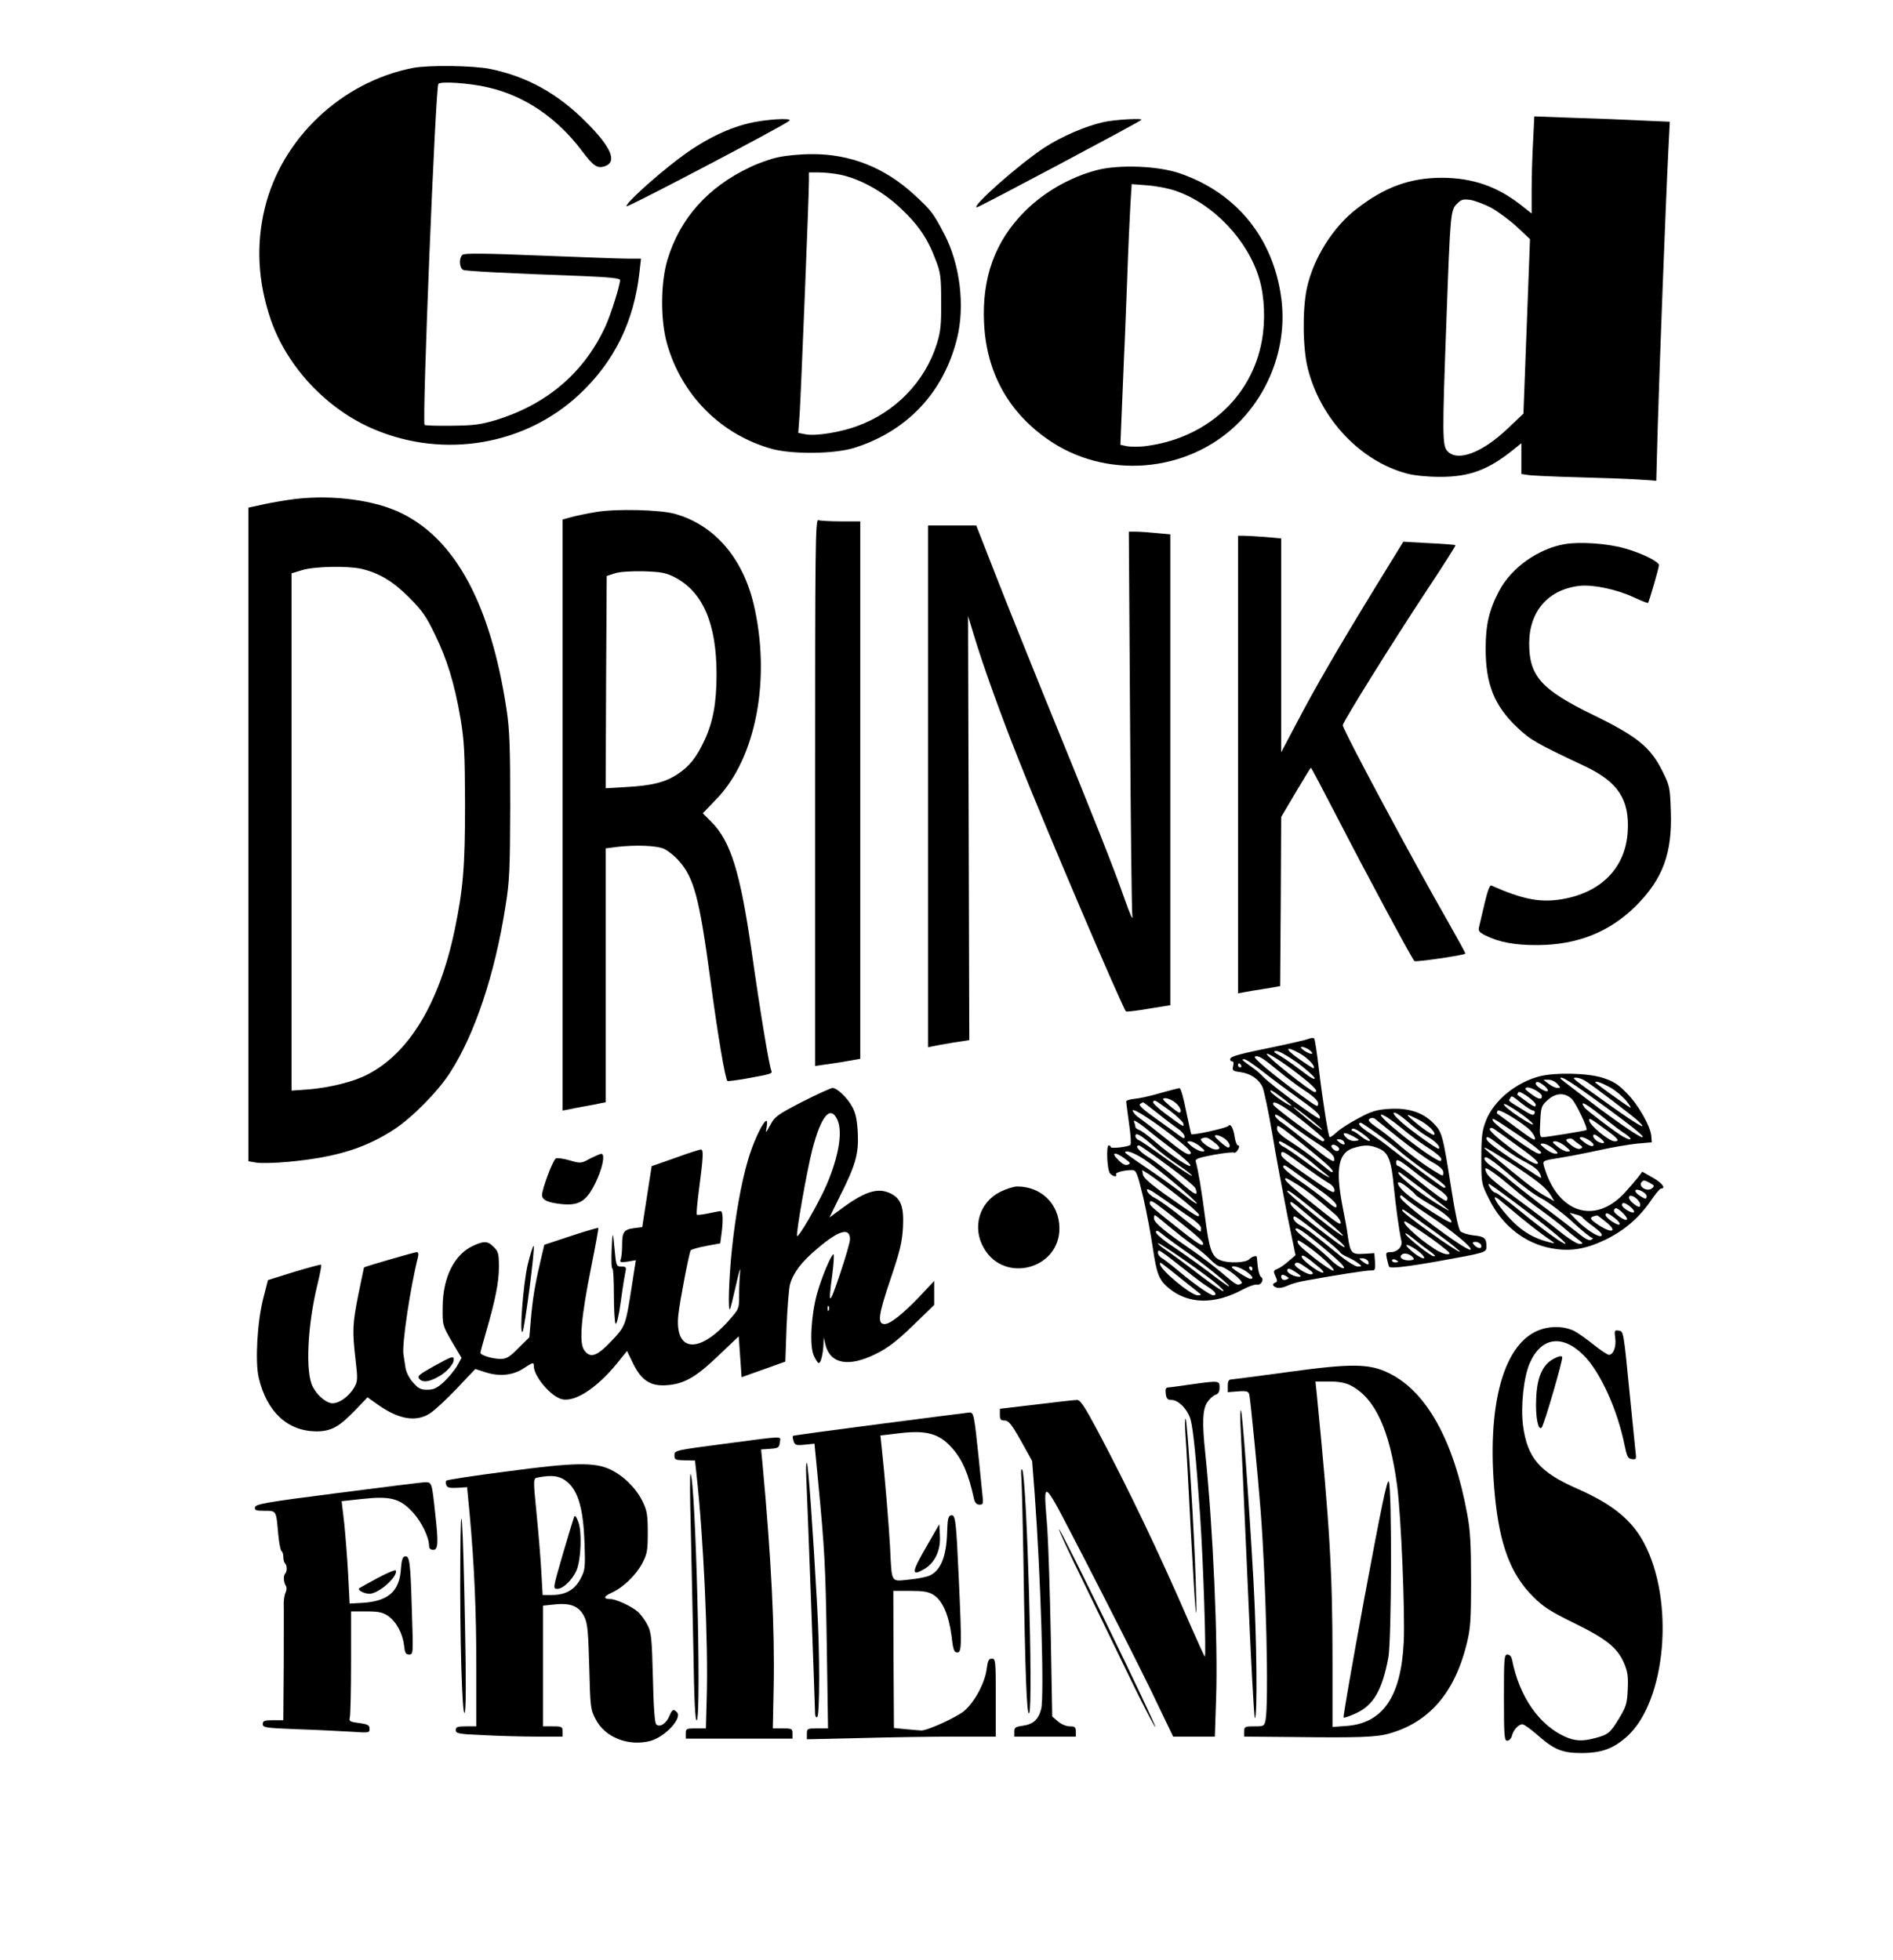
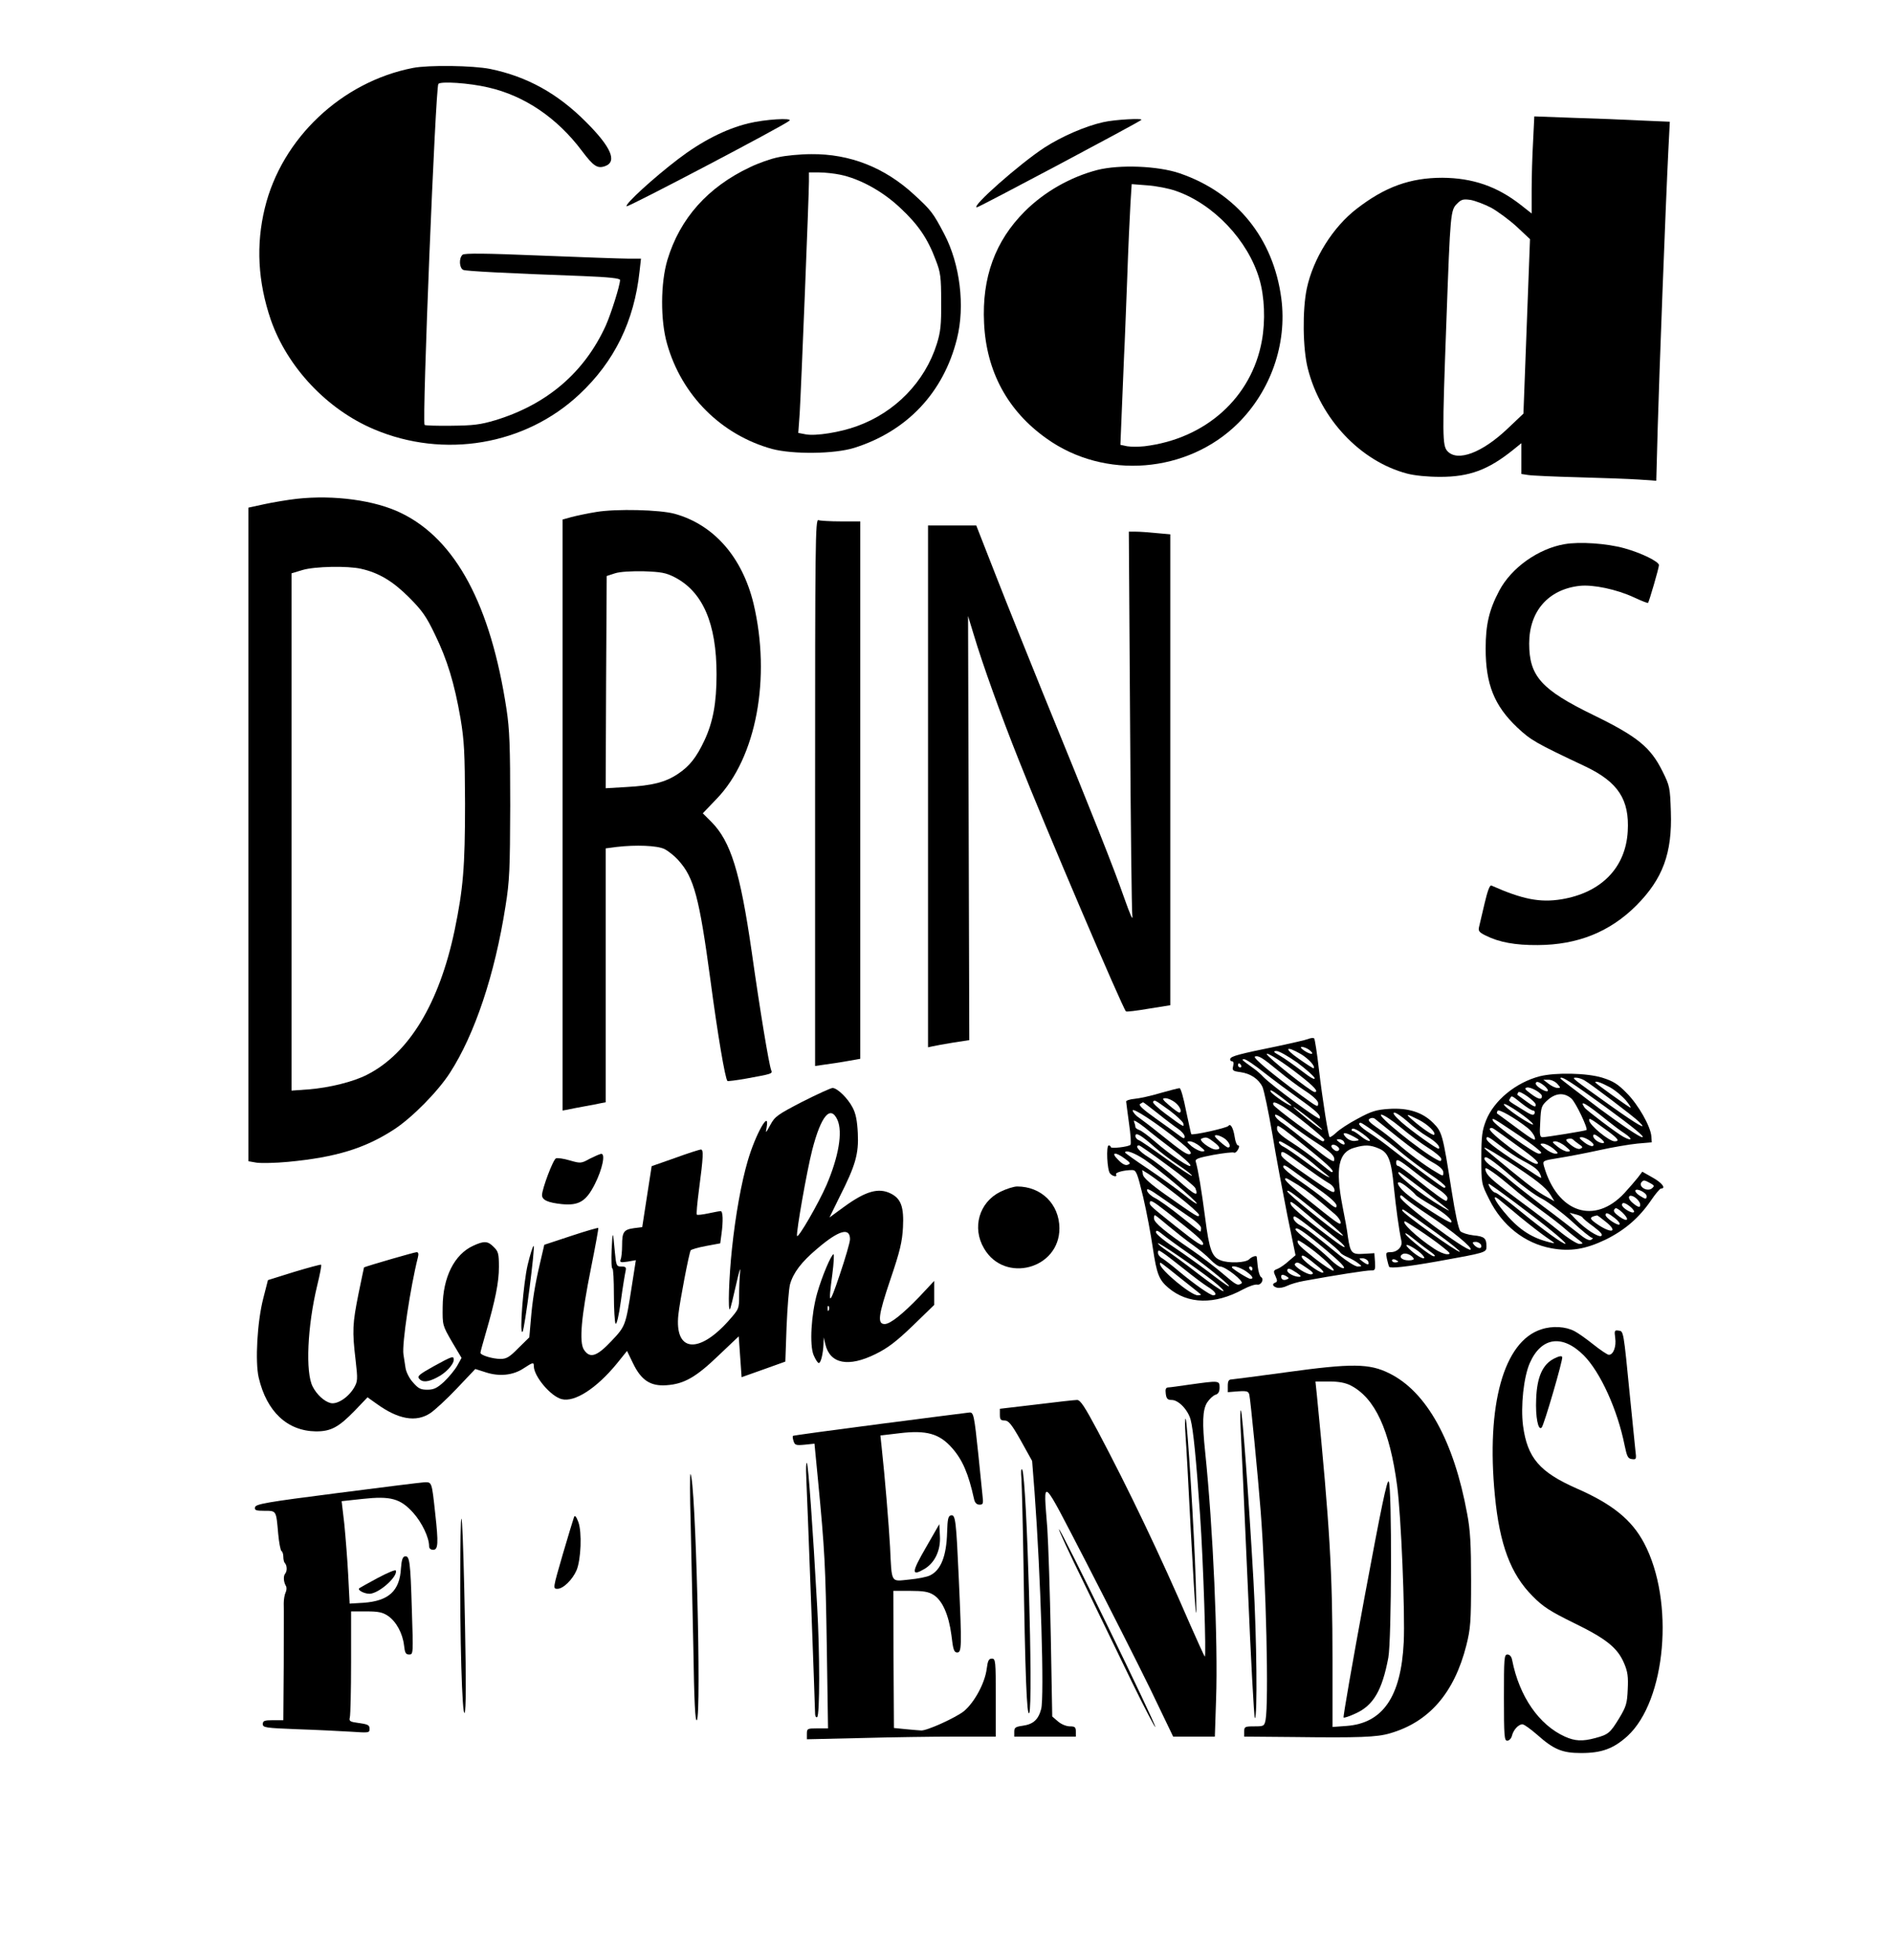
<svg xmlns="http://www.w3.org/2000/svg" version="1.0" width="922pt" height="955pt" viewBox="0 0 922 955" preserveAspectRatio="xMidYMid meet">
  <g transform="translate(0,955) scale(0.1,-0.1)" fill="#000000" stroke="none">
    <path d="M2011 9219 c-348 -68 -639 -344 -721 -682 -44 -180 -34 -360 29 -545 80 -230 273 -436 502 -533 341 -145 737 -78 1001 170 171 160 267 357 293 599 l7 62 -64 0 c-34 0 -227 7 -427 15 -266 11 -368 12 -378 4 -19 -17 -16 -66 4 -74 17 -6 204 -16 586 -30 124 -5 177 -11 177 -19 0 -26 -43 -162 -69 -221 -104 -229 -286 -385 -538 -462 -74 -22 -108 -26 -215 -27 -69 -1 -128 1 -130 4 -13 16 53 1638 67 1661 9 14 150 5 243 -17 176 -40 336 -148 457 -310 56 -74 75 -87 113 -73 59 22 28 93 -93 214 -139 140 -288 222 -467 259 -84 17 -300 20 -377 5z" />
    <path d="M7467 8860 c-4 -68 -7 -174 -7 -237 l0 -113 -52 41 c-116 91 -235 132 -383 133 -156 0 -279 -44 -417 -151 -116 -89 -212 -243 -243 -388 -22 -104 -20 -294 5 -391 62 -245 256 -451 483 -511 38 -10 101 -16 162 -16 142 0 233 34 353 130 l42 34 0 -75 0 -75 33 -5 c17 -3 127 -8 242 -11 116 -3 249 -8 296 -11 l86 -6 7 258 c7 249 38 1074 52 1355 l7 136 -139 6 c-77 4 -225 10 -330 13 l-191 7 -6 -123z m-204 -322 c32 -18 88 -59 124 -92 l65 -61 -16 -425 -16 -425 -77 -73 c-124 -118 -244 -163 -293 -110 -25 27 -26 72 -5 638 19 526 20 536 52 568 21 21 30 23 66 18 22 -4 67 -21 100 -38z" />
    <path d="M3645 8949 c-111 -27 -228 -87 -342 -174 -118 -90 -261 -220 -251 -230 6 -6 768 394 793 417 17 15 -119 7 -200 -13z" />
    <path d="M5374 8955 c-86 -19 -202 -69 -287 -124 -121 -79 -361 -291 -329 -291 10 0 789 414 801 426 10 9 -128 2 -185 -11z" />
    <path d="M3791 8784 c-36 -7 -98 -29 -139 -49 -205 -97 -340 -249 -401 -450 -34 -113 -35 -295 -2 -410 71 -251 263 -443 511 -512 102 -27 303 -25 400 5 258 81 436 270 501 532 40 159 15 363 -62 510 -54 103 -64 116 -147 192 -143 132 -313 199 -501 197 -53 0 -125 -7 -160 -15z m301 -85 c97 -20 209 -82 294 -163 86 -80 133 -149 172 -254 23 -59 26 -82 26 -202 1 -113 -3 -147 -21 -205 -58 -185 -203 -334 -389 -401 -81 -30 -201 -49 -249 -40 l-37 7 7 97 c7 114 45 1062 45 1127 l0 45 50 0 c27 0 73 -5 102 -11z" />
    <path d="M5345 8722 c-131 -34 -258 -106 -354 -202 -144 -144 -209 -322 -198 -544 11 -236 115 -428 304 -562 283 -203 688 -170 934 75 159 159 238 386 210 605 -38 295 -218 517 -496 612 -106 36 -292 43 -400 16z m382 -102 c183 -63 352 -241 407 -430 25 -85 30 -202 12 -300 -50 -277 -274 -478 -572 -514 -28 -3 -65 -3 -84 0 l-33 7 7 171 c4 94 9 214 11 266 3 52 9 219 15 370 5 151 13 317 16 369 l6 94 77 -6 c42 -3 104 -15 138 -27z" />
    <path d="M1445 7120 c-44 -5 -115 -17 -157 -26 l-78 -17 0 -1592 0 -1592 40 -7 c22 -3 91 -2 153 4 233 22 376 66 518 159 87 57 212 184 270 274 121 187 219 479 271 812 20 124 22 180 23 490 0 289 -3 371 -18 470 -77 507 -247 826 -512 955 -127 63 -329 90 -510 70z m314 -341 c85 -19 154 -60 232 -138 64 -64 85 -93 127 -181 60 -123 95 -237 125 -410 18 -108 21 -164 22 -415 0 -309 -9 -415 -51 -618 -75 -356 -223 -600 -427 -703 -66 -34 -183 -63 -284 -71 l-83 -6 0 1260 0 1260 53 16 c60 18 221 21 286 6z" />
    <path d="M2905 7056 c-44 -7 -99 -19 -122 -25 l-43 -12 0 -1440 0 -1439 23 4 c12 3 49 10 82 16 33 6 70 13 83 16 l22 4 0 619 0 618 53 7 c95 11 197 7 233 -10 18 -9 50 -34 69 -56 75 -83 101 -180 155 -581 36 -271 72 -482 83 -493 2 -2 42 3 88 11 132 24 132 24 125 42 -11 29 -54 288 -95 578 -56 388 -102 536 -196 631 l-42 42 68 71 c193 200 265 589 179 951 -55 226 -193 384 -384 437 -73 20 -284 25 -381 9z m381 -318 c137 -71 204 -225 204 -473 0 -139 -17 -232 -59 -322 -39 -83 -73 -126 -129 -163 -61 -41 -125 -57 -250 -64 l-102 -6 2 517 3 517 40 13 c24 8 79 11 140 10 85 -3 108 -7 151 -29z" />
    <path d="M3970 5690 l0 -1333 48 7 c26 3 75 11 110 17 l62 11 0 1309 0 1309 -94 0 c-52 0 -101 3 -110 6 -15 6 -16 -115 -16 -1326z" />
    <path d="M4520 5719 l0 -1271 23 5 c12 3 57 11 100 18 l78 12 -3 1033 -3 1033 28 -92 c43 -144 133 -394 218 -607 126 -320 506 -1210 523 -1227 2 -3 52 3 110 13 l106 17 0 1147 0 1147 -67 6 c-38 4 -83 7 -102 7 l-33 0 6 -912 c3 -502 8 -933 11 -958 4 -30 -9 0 -41 90 -46 133 -152 401 -397 1000 -68 168 -169 419 -223 557 l-99 253 -117 0 -118 0 0 -1271z" />
-     <path d="M6030 5825 l0 -1114 28 5 c15 3 61 11 102 17 l75 13 3 412 2 412 71 120 c39 66 72 120 74 120 2 0 63 -116 136 -257 129 -251 354 -670 368 -685 5 -6 239 28 248 36 2 2 -37 72 -85 157 -176 307 -512 935 -512 956 0 15 237 396 402 646 83 125 149 229 147 231 -2 2 -60 7 -129 10 l-125 7 -137 -223 c-180 -294 -295 -492 -384 -663 l-74 -140 0 521 0 521 -77 7 c-42 3 -89 6 -105 6 l-28 0 0 -1115z" />
    <path d="M7620 6899 c-128 -22 -259 -115 -318 -227 -49 -93 -66 -164 -66 -282 0 -173 42 -278 154 -384 66 -62 88 -75 332 -190 159 -76 215 -161 206 -316 -10 -177 -129 -299 -323 -331 -105 -17 -190 0 -341 67 -8 4 -19 -27 -33 -86 -12 -50 -24 -102 -27 -115 -5 -20 0 -27 33 -43 64 -32 143 -47 253 -46 194 1 351 64 480 193 129 130 175 255 168 457 -4 117 -5 125 -41 197 -58 117 -122 169 -335 273 -255 124 -314 190 -314 349 0 157 93 264 246 281 66 7 180 -17 264 -56 36 -17 67 -29 69 -27 5 6 53 170 53 184 0 17 -85 59 -168 82 -86 24 -219 33 -292 20z" />
    <path d="M6370 4488 c-14 -5 -79 -20 -145 -34 -191 -39 -228 -49 -233 -62 -2 -7 2 -12 8 -12 8 0 10 -9 6 -24 -5 -21 -2 -24 36 -29 49 -7 88 -33 107 -72 7 -15 29 -118 48 -229 18 -111 52 -289 73 -396 l40 -195 -33 -28 c-17 -16 -42 -33 -54 -38 -21 -8 -22 -11 -11 -35 10 -22 10 -28 0 -32 -18 -6 -14 -19 8 -25 11 -3 33 1 49 9 16 8 53 19 82 24 153 28 307 52 326 51 21 -1 22 3 20 42 l-3 42 -51 -3 c-59 -4 -66 3 -78 83 -3 28 -15 94 -26 148 -36 186 -20 265 58 286 51 15 77 14 119 -4 46 -19 61 -57 73 -189 10 -96 24 -203 37 -263 5 -27 -20 -53 -53 -53 -23 0 -24 -3 -18 -32 4 -18 9 -36 11 -39 5 -9 81 -1 234 26 239 43 240 43 240 73 0 40 -10 49 -64 54 -26 3 -55 12 -63 20 -9 10 -25 84 -43 199 -43 274 -46 285 -90 329 -52 52 -122 74 -215 68 -61 -4 -85 -11 -151 -47 -44 -23 -91 -54 -106 -69 -15 -14 -30 -24 -32 -21 -7 7 -34 178 -52 329 -9 80 -20 148 -23 151 -3 4 -17 3 -31 -3z m6 -52 c30 -23 12 -27 -21 -6 -18 12 -24 20 -14 20 8 0 24 -6 35 -14z m-40 -21 c37 -22 73 -61 62 -69 -2 -1 -34 19 -72 46 -74 51 -66 67 10 23z m-17 -42 c43 -32 81 -66 84 -75 3 -11 -21 2 -63 35 -37 28 -85 62 -106 74 -32 18 -35 22 -17 23 13 0 58 -26 102 -57z m11 -61 c71 -55 95 -82 73 -82 -18 1 -233 172 -233 185 0 11 83 -42 160 -103z m-103 21 c38 -32 97 -76 131 -98 37 -24 61 -47 62 -58 0 -23 0 -23 -84 38 -136 100 -236 183 -224 188 18 6 36 -5 115 -70z m-69 -9 c46 -36 120 -91 166 -124 87 -62 110 -83 104 -99 -3 -10 -234 161 -274 202 -11 12 -31 30 -45 40 -64 46 -64 46 -49 47 9 0 53 -30 98 -66z m-113 36 c3 -5 1 -10 -4 -10 -6 0 -11 5 -11 10 0 6 2 10 4 10 3 0 8 -4 11 -10z m245 -195 c0 -11 -92 51 -101 67 -7 13 8 6 45 -22 31 -23 56 -44 56 -45z m-40 -6 c47 -28 200 -152 200 -161 0 -5 -3 -8 -7 -8 -14 0 -237 165 -241 178 -5 17 8 15 48 -9z m189 -112 c1 -4 -30 18 -69 49 -38 31 -70 58 -70 61 0 7 139 -102 139 -110z m-33 -60 c79 -51 97 -69 92 -91 -2 -10 -36 12 -108 71 -58 47 -122 97 -142 111 -21 13 -38 31 -38 39 0 9 24 -4 63 -35 34 -27 94 -70 133 -95z m450 99 c26 -24 69 -57 95 -72 42 -25 66 -50 57 -60 -6 -5 -133 86 -183 130 -32 29 -44 45 -34 46 9 0 38 -20 65 -44z m-34 -28 c40 -34 101 -79 136 -101 34 -21 62 -46 62 -53 0 -12 -4 -13 -22 -3 -81 43 -298 219 -270 219 11 0 53 -28 94 -62z m88 37 c44 -22 86 -63 75 -73 -5 -5 -57 30 -103 70 -40 34 -35 35 28 3z m-98 -88 c60 -48 133 -101 163 -118 38 -21 55 -37 55 -51 0 -19 -1 -19 -37 3 -52 30 -133 91 -191 142 -27 23 -70 57 -97 75 -36 25 -45 36 -34 42 7 5 18 5 24 1 5 -4 58 -47 117 -94z m-111 25 c37 -26 94 -71 128 -100 35 -29 96 -75 137 -103 41 -27 74 -54 74 -60 0 -6 -6 -7 -13 -2 -26 16 -191 139 -246 183 -31 25 -80 61 -108 79 -47 30 -66 51 -45 51 4 0 37 -22 73 -48z m-313 -91 c88 -72 116 -101 98 -101 -3 0 -31 22 -64 49 -32 27 -91 70 -130 95 -51 32 -72 52 -72 66 0 20 1 20 33 -2 18 -13 79 -61 135 -107z m283 51 c-6 -2 -25 8 -42 22 -17 14 -35 26 -40 26 -6 0 -7 5 -4 10 4 6 25 -3 51 -22 25 -18 41 -34 35 -36z m-78 21 c31 -17 31 -18 8 -21 -14 -2 -32 4 -45 17 -25 26 -7 28 37 4z m-48 -24 c11 -17 0 -20 -21 -4 -17 13 -17 14 -2 15 9 0 20 -5 23 -11z m-247 -35 c31 -20 73 -51 93 -68 19 -17 49 -41 65 -54 25 -20 26 -21 4 -11 -14 7 -61 39 -105 72 -44 33 -90 64 -102 70 -20 9 -32 27 -18 27 3 0 32 -16 63 -36z m222 -8 c-6 -6 -15 -4 -24 4 -22 17 -9 32 14 18 12 -8 16 -16 10 -22z m-173 -74 c51 -37 106 -75 122 -84 19 -10 31 -25 31 -37 0 -17 -16 -9 -97 47 -145 100 -163 114 -163 129 0 21 11 16 107 -55z m538 -27 c39 -31 91 -69 118 -86 26 -17 47 -37 47 -45 0 -8 -3 -14 -6 -14 -9 0 -60 37 -147 107 -43 35 -82 63 -87 63 -6 0 -10 7 -10 15 0 23 10 19 85 -40z m-463 -88 c57 -40 88 -69 88 -81 0 -15 -11 -9 -52 26 -29 25 -88 68 -130 97 -43 29 -78 59 -78 67 0 12 11 7 43 -16 23 -17 81 -59 129 -93z m515 -8 c136 -105 143 -111 88 -79 -111 65 -240 170 -210 170 2 0 57 -41 122 -91z m-614 28 c46 -30 84 -60 180 -143 15 -13 27 -31 27 -40 0 -16 -16 -4 -184 131 -76 61 -99 85 -81 85 3 0 29 -15 58 -33z m572 -48 c3 -5 36 -26 73 -48 67 -39 110 -76 100 -86 -7 -7 -173 100 -221 142 -53 46 -50 75 3 33 22 -17 42 -36 45 -41z m-495 -75 c112 -90 167 -141 130 -119 -42 24 -260 201 -260 211 0 11 23 -5 130 -92z m556 -22 c114 -75 222 -164 206 -170 -22 -7 -342 232 -342 256 0 13 4 12 23 -5 12 -11 63 -48 113 -81z m-580 -6 c39 -34 94 -79 122 -101 60 -46 71 -71 13 -28 -126 93 -220 170 -224 186 -7 22 2 17 89 -57z m618 -81 c68 -49 120 -91 116 -93 -12 -4 -280 188 -280 201 0 11 -5 14 164 -108z m-544 -28 c41 -33 77 -64 78 -69 2 -4 18 -15 35 -22 18 -8 41 -21 52 -30 20 -15 20 -15 -2 -16 -12 0 -52 25 -90 56 -125 102 -160 129 -192 146 -17 9 -31 25 -31 34 0 18 7 14 150 -99z m461 41 c35 -23 86 -59 112 -80 42 -33 46 -38 25 -38 -13 0 -41 12 -63 27 -84 55 -166 133 -141 133 2 0 32 -19 67 -42z m-453 -97 c69 -58 97 -87 86 -89 -9 -2 -39 17 -68 46 -28 27 -77 68 -108 91 -32 23 -58 46 -58 52 0 17 41 -10 148 -100z m493 3 c39 -28 44 -34 32 -34 -14 0 -126 88 -137 108 -5 9 10 1 33 -18 24 -19 56 -45 72 -56z m-571 7 c61 -44 130 -111 114 -111 -8 0 -47 26 -87 57 -74 59 -87 72 -87 86 0 9 11 3 60 -32z m834 14 c3 -9 0 -15 -8 -15 -7 0 -19 7 -26 15 -10 12 -9 15 8 15 11 0 22 -7 26 -15z m-287 -47 c26 -28 -3 -22 -43 10 -18 15 -34 31 -34 35 0 11 57 -23 77 -45z m-42 -18 c4 -6 -6 -10 -24 -10 -33 0 -51 18 -30 30 13 9 43 -2 54 -20z m-460 -44 c17 -14 25 -25 18 -26 -20 0 -103 62 -103 78 0 14 22 1 85 -52z m239 29 c7 -19 -3 -19 -28 0 -19 15 -19 15 1 15 11 0 23 -7 27 -15z m146 -1 c0 -2 -7 -4 -15 -4 -8 0 -15 4 -15 10 0 5 7 7 15 4 8 -4 15 -8 15 -10z m-445 -31 c30 -20 36 -28 23 -31 -20 -4 -91 41 -81 51 10 11 16 9 58 -20z m-50 -23 c22 -15 25 -20 12 -20 -23 0 -57 18 -57 30 0 15 12 12 45 -10z m-47 -19 c11 -7 11 -9 -1 -14 -16 -6 -27 0 -27 15 0 10 11 10 28 -1z" />
    <path d="M7500 4307 c-116 -30 -223 -117 -262 -215 -19 -49 -23 -75 -23 -183 0 -125 0 -125 38 -201 63 -128 173 -215 303 -239 92 -17 166 -5 264 42 95 47 164 107 222 192 21 31 43 57 48 57 26 0 5 28 -40 53 l-51 29 -22 -29 c-12 -15 -41 -49 -65 -75 -146 -157 -327 -96 -392 131 -7 27 -7 27 74 40 44 7 133 24 196 38 63 14 146 28 185 32 l70 6 -2 30 c-4 48 -63 153 -120 210 -43 44 -65 58 -119 75 -75 23 -227 26 -304 7z m323 -152 c134 -98 191 -145 176 -145 -13 0 -99 58 -211 141 -103 78 -188 143 -188 145 0 17 51 -16 223 -141z m-106 132 c29 -16 244 -179 266 -202 46 -45 -3 -18 -135 76 -196 140 -195 139 -172 139 11 0 29 -6 41 -13z m-132 -17 c17 -19 17 -20 1 -20 -10 0 -29 9 -43 20 l-26 20 25 0 c14 0 33 -9 43 -20z m-64 -9 c13 -11 21 -22 17 -26 -8 -8 -58 23 -58 36 0 14 16 10 41 -10z m319 -7 c27 -15 63 -45 81 -67 18 -22 26 -37 18 -32 -24 14 -169 118 -169 122 0 9 27 0 70 -23z m-330 -44 c0 -19 -17 -16 -53 11 -30 22 -34 28 -20 31 19 4 73 -27 73 -42z m-30 -42 c0 -16 -8 -12 -89 48 -1 1 0 7 4 13 6 11 85 -45 85 -61z m174 30 c21 -19 82 -147 73 -153 -4 -4 -197 -35 -214 -35 -13 0 -15 12 -11 76 3 71 6 78 36 105 39 35 81 38 116 7z m-243 -23 c24 -19 49 -35 56 -35 7 0 10 -7 7 -15 -5 -11 -17 -7 -62 22 -70 43 -65 39 -57 52 8 15 6 16 56 -24z m56 -102 c3 -7 -30 11 -71 38 -42 28 -74 55 -71 60 6 10 136 -80 142 -98z m363 17 c25 -20 63 -49 85 -63 39 -27 34 -38 -8 -15 -29 15 -180 129 -189 142 -29 42 7 21 112 -64z m-388 -36 c14 -11 29 -31 33 -44 8 -25 -6 -16 -140 84 -22 16 -42 31 -44 32 -1 2 0 7 3 13 6 10 86 -36 148 -85z m-72 -16 c47 -31 99 -68 115 -82 26 -22 28 -25 10 -26 -21 0 -217 141 -224 161 -5 16 2 12 99 -53z m447 12 c64 -46 75 -60 47 -60 -27 0 -124 80 -124 103 0 12 6 9 77 -43z m-423 -84 c84 -60 111 -86 90 -86 -31 0 -238 155 -228 171 4 7 13 5 24 -3 11 -7 62 -44 114 -82z m417 16 c-16 -5 -51 17 -51 34 0 11 7 10 31 -8 16 -12 26 -24 20 -26z m-396 -85 c61 -32 79 -47 88 -71 7 -18 6 -18 -22 0 -181 118 -241 161 -241 177 0 15 13 8 63 -31 34 -27 85 -61 112 -75z m274 80 c21 -14 22 -17 8 -23 -10 -4 -28 4 -47 19 -25 21 -27 26 -12 29 9 2 19 1 22 -2 3 -3 16 -14 29 -23z m57 14 c16 -13 20 -20 11 -24 -7 -2 -26 6 -42 19 -24 19 -26 24 -12 24 11 0 30 -9 43 -19z m-121 -26 c26 -21 27 -24 10 -25 -11 0 -33 11 -50 25 -26 21 -27 24 -10 25 11 0 34 -11 50 -25z m-60 -10 c26 -22 27 -25 10 -25 -11 0 -33 11 -50 25 -26 21 -27 24 -10 24 11 0 34 -11 50 -24z m-223 -61 c139 -90 188 -129 210 -165 l19 -31 -53 30 c-44 26 -97 67 -267 209 -48 41 -13 24 91 -43z m28 -82 c47 -41 110 -87 141 -102 30 -16 95 -65 144 -109 48 -45 93 -81 99 -81 6 0 5 -4 -3 -9 -11 -7 -30 3 -70 36 -31 24 -105 82 -166 127 -60 46 -132 102 -159 125 -27 24 -67 54 -88 67 -21 13 -38 31 -38 39 0 21 33 -1 140 -93z m-97 26 c18 -12 59 -45 92 -73 33 -29 96 -78 140 -110 44 -32 96 -72 115 -89 19 -17 49 -41 65 -53 28 -21 28 -22 8 -23 -12 0 -55 27 -99 63 -42 34 -123 96 -179 137 -131 97 -168 128 -177 151 -9 24 -3 24 35 -3z m765 -52 c20 -11 21 -14 8 -25 -24 -20 -71 11 -49 32 9 9 14 8 41 -7z m-476 -236 c37 -30 65 -56 63 -59 -7 -6 -108 67 -223 161 -59 48 -112 88 -119 88 -11 0 -33 30 -33 43 0 7 230 -165 312 -233z m458 173 c0 -17 -5 -16 -35 3 -14 9 -22 20 -20 25 8 12 55 -12 55 -28z m-32 -37 c4 -21 -8 -20 -36 4 -30 25 -20 47 11 27 12 -8 23 -22 25 -31z m-585 -64 c49 -40 106 -84 128 -99 21 -14 39 -27 39 -29 0 -1 -17 2 -37 8 -81 22 -144 66 -209 146 -45 55 -58 85 -26 61 9 -8 57 -46 105 -87z m538 49 c13 -11 21 -23 17 -26 -9 -9 -58 21 -58 35 0 15 15 12 41 -9z m-17 -62 c-3 -5 -18 1 -35 13 -30 22 -34 30 -22 41 9 9 64 -43 57 -54z m-216 10 c2 -5 26 -25 54 -45 34 -26 46 -39 37 -45 -14 -8 -80 35 -126 83 l-28 30 30 -8 c17 -4 31 -11 33 -15z m157 -3 c17 -13 27 -27 23 -31 -8 -8 -68 32 -68 46 0 15 13 10 45 -15z m-44 -18 c58 -46 34 -60 -32 -18 -50 33 -52 40 -11 49 2 1 21 -13 43 -31z" />
    <path d="M3908 4183 c-121 -63 -134 -72 -156 -113 -23 -42 -24 -43 -18 -12 16 92 -55 -35 -92 -163 -31 -105 -60 -266 -77 -429 -15 -141 -20 -305 -10 -294 3 3 16 56 30 119 14 63 23 92 20 65 -3 -27 -5 -79 -5 -115 0 -67 0 -67 -52 -126 -147 -164 -263 -150 -244 30 7 66 52 300 60 314 3 4 36 14 74 21 l70 13 6 45 c9 65 7 112 -4 112 -5 0 -32 -5 -60 -11 -28 -6 -54 -9 -56 -6 -3 3 2 56 10 118 22 166 23 199 10 199 -7 0 -63 -18 -126 -41 l-114 -40 -23 -148 -23 -149 -40 -5 c-50 -7 -58 -18 -58 -84 0 -28 -3 -59 -7 -68 -5 -15 -1 -16 34 -11 l40 7 -20 -128 c-30 -192 -30 -193 -100 -267 -71 -75 -104 -85 -133 -41 -24 37 -13 161 35 400 21 105 37 192 35 193 -1 2 -61 -15 -133 -39 l-130 -43 -20 -86 c-26 -110 -38 -186 -46 -285 l-7 -80 -53 -52 c-43 -44 -58 -53 -87 -53 -39 0 -98 18 -98 30 0 4 12 48 26 96 47 162 64 248 64 322 0 64 -3 76 -25 97 -29 30 -47 31 -101 6 -91 -42 -147 -153 -148 -297 -1 -90 -1 -90 45 -170 l47 -79 -21 -38 c-12 -21 -41 -56 -64 -78 -34 -31 -50 -39 -82 -39 -32 0 -44 6 -69 35 -18 19 -34 51 -37 72 -3 21 -8 50 -10 65 -8 50 34 328 70 471 5 19 3 27 -6 27 -10 0 -231 -64 -256 -74 0 -1 -13 -59 -27 -129 -29 -145 -31 -180 -14 -323 11 -95 10 -104 -8 -135 -28 -47 -82 -82 -114 -74 -31 8 -67 41 -87 80 -36 69 -26 294 22 493 13 53 22 99 19 101 -2 2 -61 -14 -131 -35 l-128 -40 -23 -90 c-29 -113 -40 -307 -22 -385 39 -166 139 -260 279 -262 73 0 110 20 189 101 l62 65 45 -32 c105 -76 192 -91 261 -45 21 14 80 68 129 120 l90 95 50 -16 c67 -22 134 -15 185 19 46 30 50 31 50 11 0 -50 83 -148 136 -161 63 -16 169 52 269 174 l49 61 29 -60 c40 -83 85 -113 164 -107 85 6 143 39 253 145 l98 93 7 -99 7 -100 107 38 106 38 6 169 c4 93 11 186 17 208 16 56 55 108 131 172 106 91 161 107 161 47 0 -15 -23 -93 -50 -173 -52 -154 -57 -153 -36 3 7 53 9 97 6 97 -11 0 -57 -109 -80 -190 -29 -103 -38 -253 -17 -302 9 -21 20 -38 25 -38 10 0 21 45 23 94 l1 31 8 -34 c23 -95 112 -113 245 -47 59 29 101 61 181 138 l104 101 0 58 0 59 -72 -77 c-82 -85 -142 -133 -169 -133 -37 0 -31 43 27 215 48 141 58 185 62 256 5 98 -9 139 -58 164 -60 31 -123 13 -229 -64 l-71 -52 49 100 c78 154 94 210 89 311 -3 61 -10 97 -26 126 -23 44 -74 94 -97 94 -8 0 -74 -30 -147 -67z m171 -89 c26 -59 6 -178 -53 -316 -39 -90 -139 -263 -144 -249 -5 16 48 318 74 419 43 167 89 221 123 146z m-42 -926 c-3 -8 -6 -5 -6 6 -1 11 2 17 5 13 3 -3 4 -12 1 -19z" />
    <path d="M5651 4225 c-46 -14 -102 -26 -125 -28 -22 -2 -41 -8 -41 -13 0 -5 7 -53 14 -107 8 -54 11 -100 7 -104 -10 -10 -96 -20 -96 -11 0 4 -4 8 -10 8 -13 0 -8 -122 7 -137 13 -15 37 -18 29 -4 -6 9 39 21 78 21 20 0 25 -12 54 -132 17 -73 38 -185 47 -248 19 -127 30 -155 76 -194 95 -80 225 -83 364 -7 28 15 58 25 68 23 19 -4 36 26 19 37 -6 3 -13 26 -16 51 -2 25 -5 46 -5 48 -2 7 -25 0 -37 -13 -18 -17 -99 -20 -138 -5 -43 16 -56 50 -76 206 -18 137 -34 234 -46 275 -4 13 12 19 86 33 50 9 95 14 100 11 5 -3 14 4 20 15 7 13 7 20 0 20 -5 0 -13 17 -16 39 -7 47 -21 70 -31 56 -7 -10 -174 -47 -181 -40 -1 1 -12 52 -25 113 -12 62 -26 112 -32 111 -5 0 -48 -11 -94 -24z m73 -46 c24 -19 36 -49 19 -49 -5 1 -26 16 -48 35 -34 29 -37 35 -19 35 12 0 33 -9 48 -21z m-27 -39 c33 -25 63 -53 66 -62 6 -21 3 -20 -86 46 -36 27 -64 53 -61 58 7 12 7 11 81 -42z m-59 -13 c37 -30 82 -64 100 -76 17 -12 32 -29 32 -38 0 -12 -6 -10 -27 6 -16 12 -67 49 -115 83 -59 42 -84 64 -75 70 6 4 13 8 15 8 2 0 33 -24 70 -53z m110 -140 c42 -34 58 -53 50 -58 -13 -8 -35 6 -153 101 -38 31 -82 64 -96 74 -15 9 -29 25 -32 35 -5 20 117 -60 231 -152z m-33 -39 c44 -33 82 -67 83 -75 5 -19 -96 49 -174 117 -31 27 -65 52 -75 55 -11 4 -19 10 -19 15 0 5 -3 17 -7 27 -4 10 17 -2 53 -30 32 -27 95 -76 139 -109z m-94 16 c28 -25 82 -66 120 -91 38 -25 67 -48 64 -51 -2 -2 -58 34 -124 82 -65 47 -126 89 -135 92 -9 3 -16 13 -16 20 0 20 27 5 91 -52z m347 37 c22 -19 29 -41 13 -41 -5 0 -23 14 -41 30 -26 24 -29 30 -14 30 11 -1 29 -9 42 -19z m-58 -13 c34 -25 38 -38 12 -38 -26 0 -87 46 -70 53 22 9 28 8 58 -15z m-65 -23 c26 -21 27 -24 10 -24 -11 0 -33 11 -50 24 -26 22 -27 25 -10 25 11 0 34 -11 50 -25z m-160 -91 c72 -52 133 -103 137 -112 17 -44 1 -37 -84 38 -51 45 -116 96 -145 113 -45 28 -69 57 -45 57 4 0 66 -43 137 -96z m-113 29 c66 -44 257 -204 257 -216 1 -5 -27 14 -61 42 -35 28 -114 85 -175 126 -62 41 -113 78 -113 80 0 15 43 0 92 -32z m-94 3 c28 -20 30 -25 15 -30 -11 -5 -27 3 -47 24 -38 37 -15 41 32 6z m254 -178 c59 -46 107 -89 108 -96 0 -16 -8 -11 -163 98 -71 50 -107 82 -110 97 l-4 23 31 -19 c17 -11 79 -57 138 -103z m55 -102 c37 -24 63 -48 63 -58 0 -10 -2 -18 -4 -18 -2 0 -45 34 -96 75 -51 41 -108 81 -125 89 -18 9 -35 25 -38 35 -4 15 12 8 67 -31 39 -27 99 -69 133 -92z m-105 21 c140 -109 178 -142 178 -156 0 -17 -27 0 -135 86 -119 95 -125 101 -125 112 0 19 13 12 82 -42z m11 -71 c35 -29 88 -71 118 -92 30 -21 68 -53 85 -71 17 -18 38 -33 47 -33 26 0 118 -73 104 -82 -19 -12 -23 -11 -92 48 -36 31 -103 82 -148 113 -132 90 -186 135 -186 154 -1 9 1 17 4 17 3 0 33 -24 68 -54z m102 -136 c90 -63 222 -173 185 -154 -8 4 -51 35 -95 69 -44 33 -119 87 -167 119 -49 32 -88 65 -88 73 0 12 9 9 33 -11 17 -14 77 -58 132 -96z m113 -130 c35 -28 57 -50 50 -50 -7 0 -62 38 -123 85 -60 47 -129 97 -152 112 -23 16 -43 31 -43 36 0 9 179 -114 268 -183z m-140 57 c42 -34 94 -73 115 -86 36 -22 48 -41 26 -41 -15 0 -93 55 -166 116 -34 29 -71 57 -82 64 -12 6 -21 18 -21 27 0 14 3 14 25 -1 14 -9 60 -45 103 -79z m-8 -52 c47 -37 87 -69 89 -71 2 -2 -5 -4 -16 -4 -33 0 -183 125 -183 152 0 12 -6 16 110 -77z m307 43 c33 -23 42 -38 23 -38 -11 0 -90 50 -90 56 0 12 38 1 67 -18z m33 12 c0 -5 -2 -10 -4 -10 -3 0 -8 5 -11 10 -3 6 -1 10 4 10 6 0 11 -4 11 -10z" />
    <path d="M2872 3905 c-41 -23 -45 -23 -97 -8 -30 9 -60 13 -67 10 -14 -5 -68 -149 -68 -179 0 -24 29 -37 97 -44 83 -8 118 14 160 97 37 73 53 150 31 148 -7 -1 -32 -12 -56 -24z" />
    <path d="M4872 3744 c-103 -51 -139 -175 -79 -276 100 -172 368 -100 367 99 -1 117 -88 203 -206 203 -16 0 -54 -12 -82 -26z" />
    <path d="M2979 3462 c-2 -50 -1 -92 4 -92 4 0 7 -57 7 -127 0 -71 4 -134 8 -141 5 -8 16 37 26 110 9 68 20 133 23 146 4 18 1 22 -20 22 -24 0 -26 4 -32 68 -10 110 -11 111 -16 14z" />
    <path d="M2570 3388 c-21 -90 -41 -341 -25 -326 10 9 63 418 54 418 -4 0 -17 -42 -29 -92z" />
    <path d="M7507 3074 c-183 -58 -269 -368 -226 -810 23 -239 77 -383 184 -490 50 -51 84 -73 200 -130 158 -77 213 -121 245 -196 18 -42 21 -66 18 -128 -3 -68 -7 -83 -42 -141 -44 -72 -53 -79 -116 -96 -63 -17 -99 -15 -148 7 -126 57 -222 195 -257 373 -3 17 -12 27 -23 27 -16 0 -17 -18 -17 -210 0 -188 2 -210 16 -210 9 0 20 11 23 24 7 29 32 56 51 56 8 0 40 -23 72 -51 81 -72 122 -89 214 -89 100 0 157 21 225 82 189 173 231 658 82 940 -60 114 -155 191 -329 267 -181 80 -240 149 -261 306 -12 94 3 237 33 305 56 127 159 141 263 37 81 -82 164 -264 199 -439 11 -53 16 -64 35 -66 22 -3 23 -1 17 45 -3 26 -14 143 -26 258 -32 326 -31 320 -56 323 -19 3 -21 0 -16 -36 6 -42 -9 -82 -31 -82 -7 0 -41 23 -75 50 -35 28 -76 57 -92 65 -43 23 -108 27 -162 9z" />
-     <path d="M7570 2932 c-56 -28 -84 -89 -88 -197 -4 -88 10 -158 27 -139 12 14 104 330 100 343 -3 7 -15 5 -39 -7z" />
+     <path d="M7570 2932 c-56 -28 -84 -89 -88 -197 -4 -88 10 -158 27 -139 12 14 104 330 100 343 -3 7 -15 5 -39 -7" />
    <path d="M2112 2894 c-68 -38 -81 -48 -71 -60 16 -19 43 -18 88 6 41 20 81 63 81 86 0 20 -7 18 -98 -32z" />
    <path d="M6265 2865 c-137 -19 -258 -34 -267 -35 -13 0 -18 -8 -18 -31 l0 -31 50 4 c44 3 51 0 55 -17 6 -27 42 -395 55 -565 27 -350 40 -935 24 -1019 -6 -30 -9 -31 -55 -31 -46 0 -49 -2 -49 -25 l0 -25 238 -2 c323 -4 408 -1 472 18 190 55 313 196 372 429 20 80 23 114 23 315 0 176 -4 247 -19 325 -65 356 -198 596 -380 685 -96 48 -182 49 -501 5z m313 -64 c119 -61 191 -217 227 -490 19 -144 39 -619 32 -761 -13 -266 -102 -395 -279 -408 l-68 -5 0 331 c0 419 -13 645 -76 1285 l-7 67 67 0 c46 0 78 -6 104 -19z" />
    <path d="M6646 1769 c-59 -319 -105 -583 -102 -586 2 -3 29 6 59 20 86 39 129 112 159 272 16 86 18 830 2 858 -8 13 -37 -129 -118 -564z" />
    <path d="M5795 2805 c-49 -7 -97 -14 -106 -14 -11 -1 -14 -9 -11 -31 3 -24 9 -30 29 -30 33 0 79 -48 92 -96 13 -49 27 -189 46 -464 16 -229 31 -698 23 -690 -3 3 -35 73 -71 155 -150 347 -299 658 -450 943 -64 120 -85 152 -101 152 -12 0 -101 -10 -198 -22 l-178 -21 0 -29 c0 -23 4 -28 23 -28 19 0 34 -18 79 -98 l55 -99 12 -154 c30 -407 48 -995 32 -1055 -14 -52 -39 -74 -90 -81 -35 -5 -41 -9 -41 -29 l0 -24 150 0 150 0 0 25 c0 21 -5 25 -29 25 -17 0 -42 10 -58 24 l-28 24 -7 388 c-4 214 -12 452 -17 529 -19 253 -35 267 189 -165 109 -212 250 -490 312 -617 l112 -233 101 0 102 0 6 182 c10 278 -15 837 -53 1203 -15 143 -13 206 9 242 11 17 29 34 40 38 15 4 21 15 21 36 0 34 -2 34 -145 14z" />
    <path d="M6043 2585 c3 -55 18 -394 34 -752 15 -359 31 -653 35 -653 13 0 9 391 -7 671 -23 407 -54 822 -61 828 -4 3 -4 -39 -1 -94z" />
    <path d="M4285 2613 c-231 -30 -422 -56 -423 -58 -2 -2 -1 -13 3 -25 6 -20 12 -22 54 -18 l48 5 17 -176 c33 -343 37 -420 43 -813 l6 -398 -52 0 c-49 0 -51 -1 -51 -27 l0 -26 263 6 c144 4 351 7 460 7 l197 0 0 190 c0 179 -1 190 -19 190 -15 0 -20 -10 -25 -49 -9 -71 -60 -164 -111 -207 -40 -32 -185 -98 -210 -94 -5 0 -37 3 -71 6 l-60 6 -2 334 -1 334 82 0 c63 0 89 -4 113 -19 44 -27 75 -98 88 -197 8 -71 13 -84 28 -84 22 0 23 25 8 357 -13 286 -16 315 -38 311 -14 -3 -17 -18 -19 -82 -3 -116 -30 -184 -82 -210 -14 -8 -61 -17 -103 -21 -91 -9 -84 -22 -93 160 -6 108 -25 341 -41 486 l-6 56 93 11 c132 16 195 -2 257 -73 50 -57 79 -124 106 -247 4 -19 13 -28 27 -28 18 0 19 5 14 48 -3 26 -12 115 -20 197 -20 191 -23 205 -43 204 -9 -1 -206 -26 -437 -56z" />
    <path d="M5774 2560 c4 -47 15 -258 26 -470 22 -413 32 -520 24 -245 -7 236 -41 785 -49 793 -4 4 -4 -31 -1 -78z" />
-     <path d="M3525 2516 c-237 -31 -240 -32 -240 -55 0 -22 4 -24 50 -25 l50 -1 7 -64 c35 -315 58 -825 50 -1093 l-4 -148 -49 0 c-46 0 -49 -2 -49 -25 l0 -25 260 0 260 0 0 25 c0 23 -3 25 -48 25 l-48 0 4 200 c6 282 -12 634 -54 1087 l-7 72 44 3 c40 3 44 6 47 31 4 33 32 33 -273 -7z" />
    <path d="M3927 2353 c5 -105 43 -1125 43 -1152 0 -12 5 -19 10 -16 13 8 13 313 0 540 -21 380 -43 690 -50 698 -4 4 -5 -27 -3 -70z" />
-     <path d="M2463 2381 c-156 -20 -286 -40 -289 -44 -4 -3 -4 -13 0 -22 4 -12 17 -15 53 -13 l48 3 12 -125 c23 -252 33 -475 33 -754 l0 -286 -50 0 c-42 0 -50 -3 -50 -18 0 -17 13 -20 137 -25 75 -4 192 -7 260 -7 l123 0 0 25 c0 23 -3 25 -47 25 l-48 0 0 294 0 294 58 6 c77 8 118 -9 143 -60 16 -33 19 -70 24 -244 5 -196 6 -208 31 -255 45 -89 160 -134 267 -106 72 20 157 112 129 140 -17 17 -23 14 -37 -19 -15 -37 -47 -57 -64 -40 -7 7 -13 85 -16 228 -5 196 -8 221 -27 257 -11 22 -32 50 -45 62 -28 26 -105 62 -134 63 -37 0 -35 13 5 31 56 25 118 85 149 143 24 46 27 62 27 151 0 86 -4 107 -25 150 -31 64 -92 125 -155 155 -77 38 -178 36 -512 -9z m302 -52 c52 -46 76 -131 82 -294 4 -122 3 -133 -19 -175 -28 -54 -73 -80 -139 -80 l-46 0 -7 123 c-4 67 -14 187 -22 267 -18 184 -18 178 9 183 69 13 106 7 142 -24z" />
    <path d="M2796 2160 c-3 -8 -28 -90 -55 -182 -48 -166 -49 -168 -26 -168 28 0 73 44 93 90 22 52 27 186 9 235 -10 27 -17 35 -21 25z" />
    <path d="M4975 2345 c2 -33 7 -220 10 -415 8 -532 16 -746 28 -725 20 37 -12 1146 -34 1185 -6 9 -7 -8 -4 -45z" />
    <path d="M3364 2130 c3 -135 9 -408 13 -608 4 -262 9 -360 17 -352 23 23 -6 1177 -31 1199 -3 3 -3 -104 1 -239z" />
    <path d="M1640 2276 c-344 -44 -395 -53 -398 -69 -3 -14 4 -17 47 -17 58 0 56 2 66 -112 4 -43 11 -80 16 -84 5 -3 9 -15 9 -28 0 -12 3 -26 7 -30 11 -11 13 -39 2 -52 -10 -12 -8 -41 4 -61 4 -7 3 -21 -2 -31 -5 -10 -9 -34 -9 -53 1 -19 0 -154 0 -301 l-2 -268 -50 0 c-42 0 -50 -3 -50 -19 0 -17 13 -19 168 -25 92 -3 209 -9 260 -12 89 -6 92 -6 92 14 0 18 -8 22 -51 28 -45 6 -50 9 -45 28 3 12 6 132 6 269 l0 247 74 0 c59 0 79 -4 106 -22 40 -28 71 -84 78 -144 4 -36 8 -44 25 -44 20 0 20 3 13 218 -7 237 -11 264 -34 260 -11 -2 -16 -18 -19 -57 -6 -111 -59 -160 -182 -169 l-68 -4 -7 138 c-4 77 -13 189 -19 250 l-13 111 102 11 c137 15 184 2 247 -68 42 -47 77 -120 77 -162 0 -11 7 -18 20 -18 24 0 26 32 10 175 -17 157 -16 155 -53 154 -18 -1 -210 -25 -427 -53z" />
    <path d="M2242 1955 c-3 -377 9 -771 21 -749 7 11 7 159 2 418 -10 538 -21 694 -23 331z" />
    <path d="M4509 2010 c-70 -121 -71 -141 -6 -103 50 30 79 90 75 160 l-3 58 -66 -115z" />
    <path d="M5277 1843 c69 -142 175 -361 236 -487 61 -125 113 -224 114 -219 4 12 -459 963 -469 963 -4 0 50 -116 119 -257z" />
    <path d="M1840 1863 c-47 -25 -87 -48 -90 -50 -12 -11 35 -32 59 -26 50 11 129 86 119 112 -1 6 -41 -11 -88 -36z" />
  </g>
</svg>